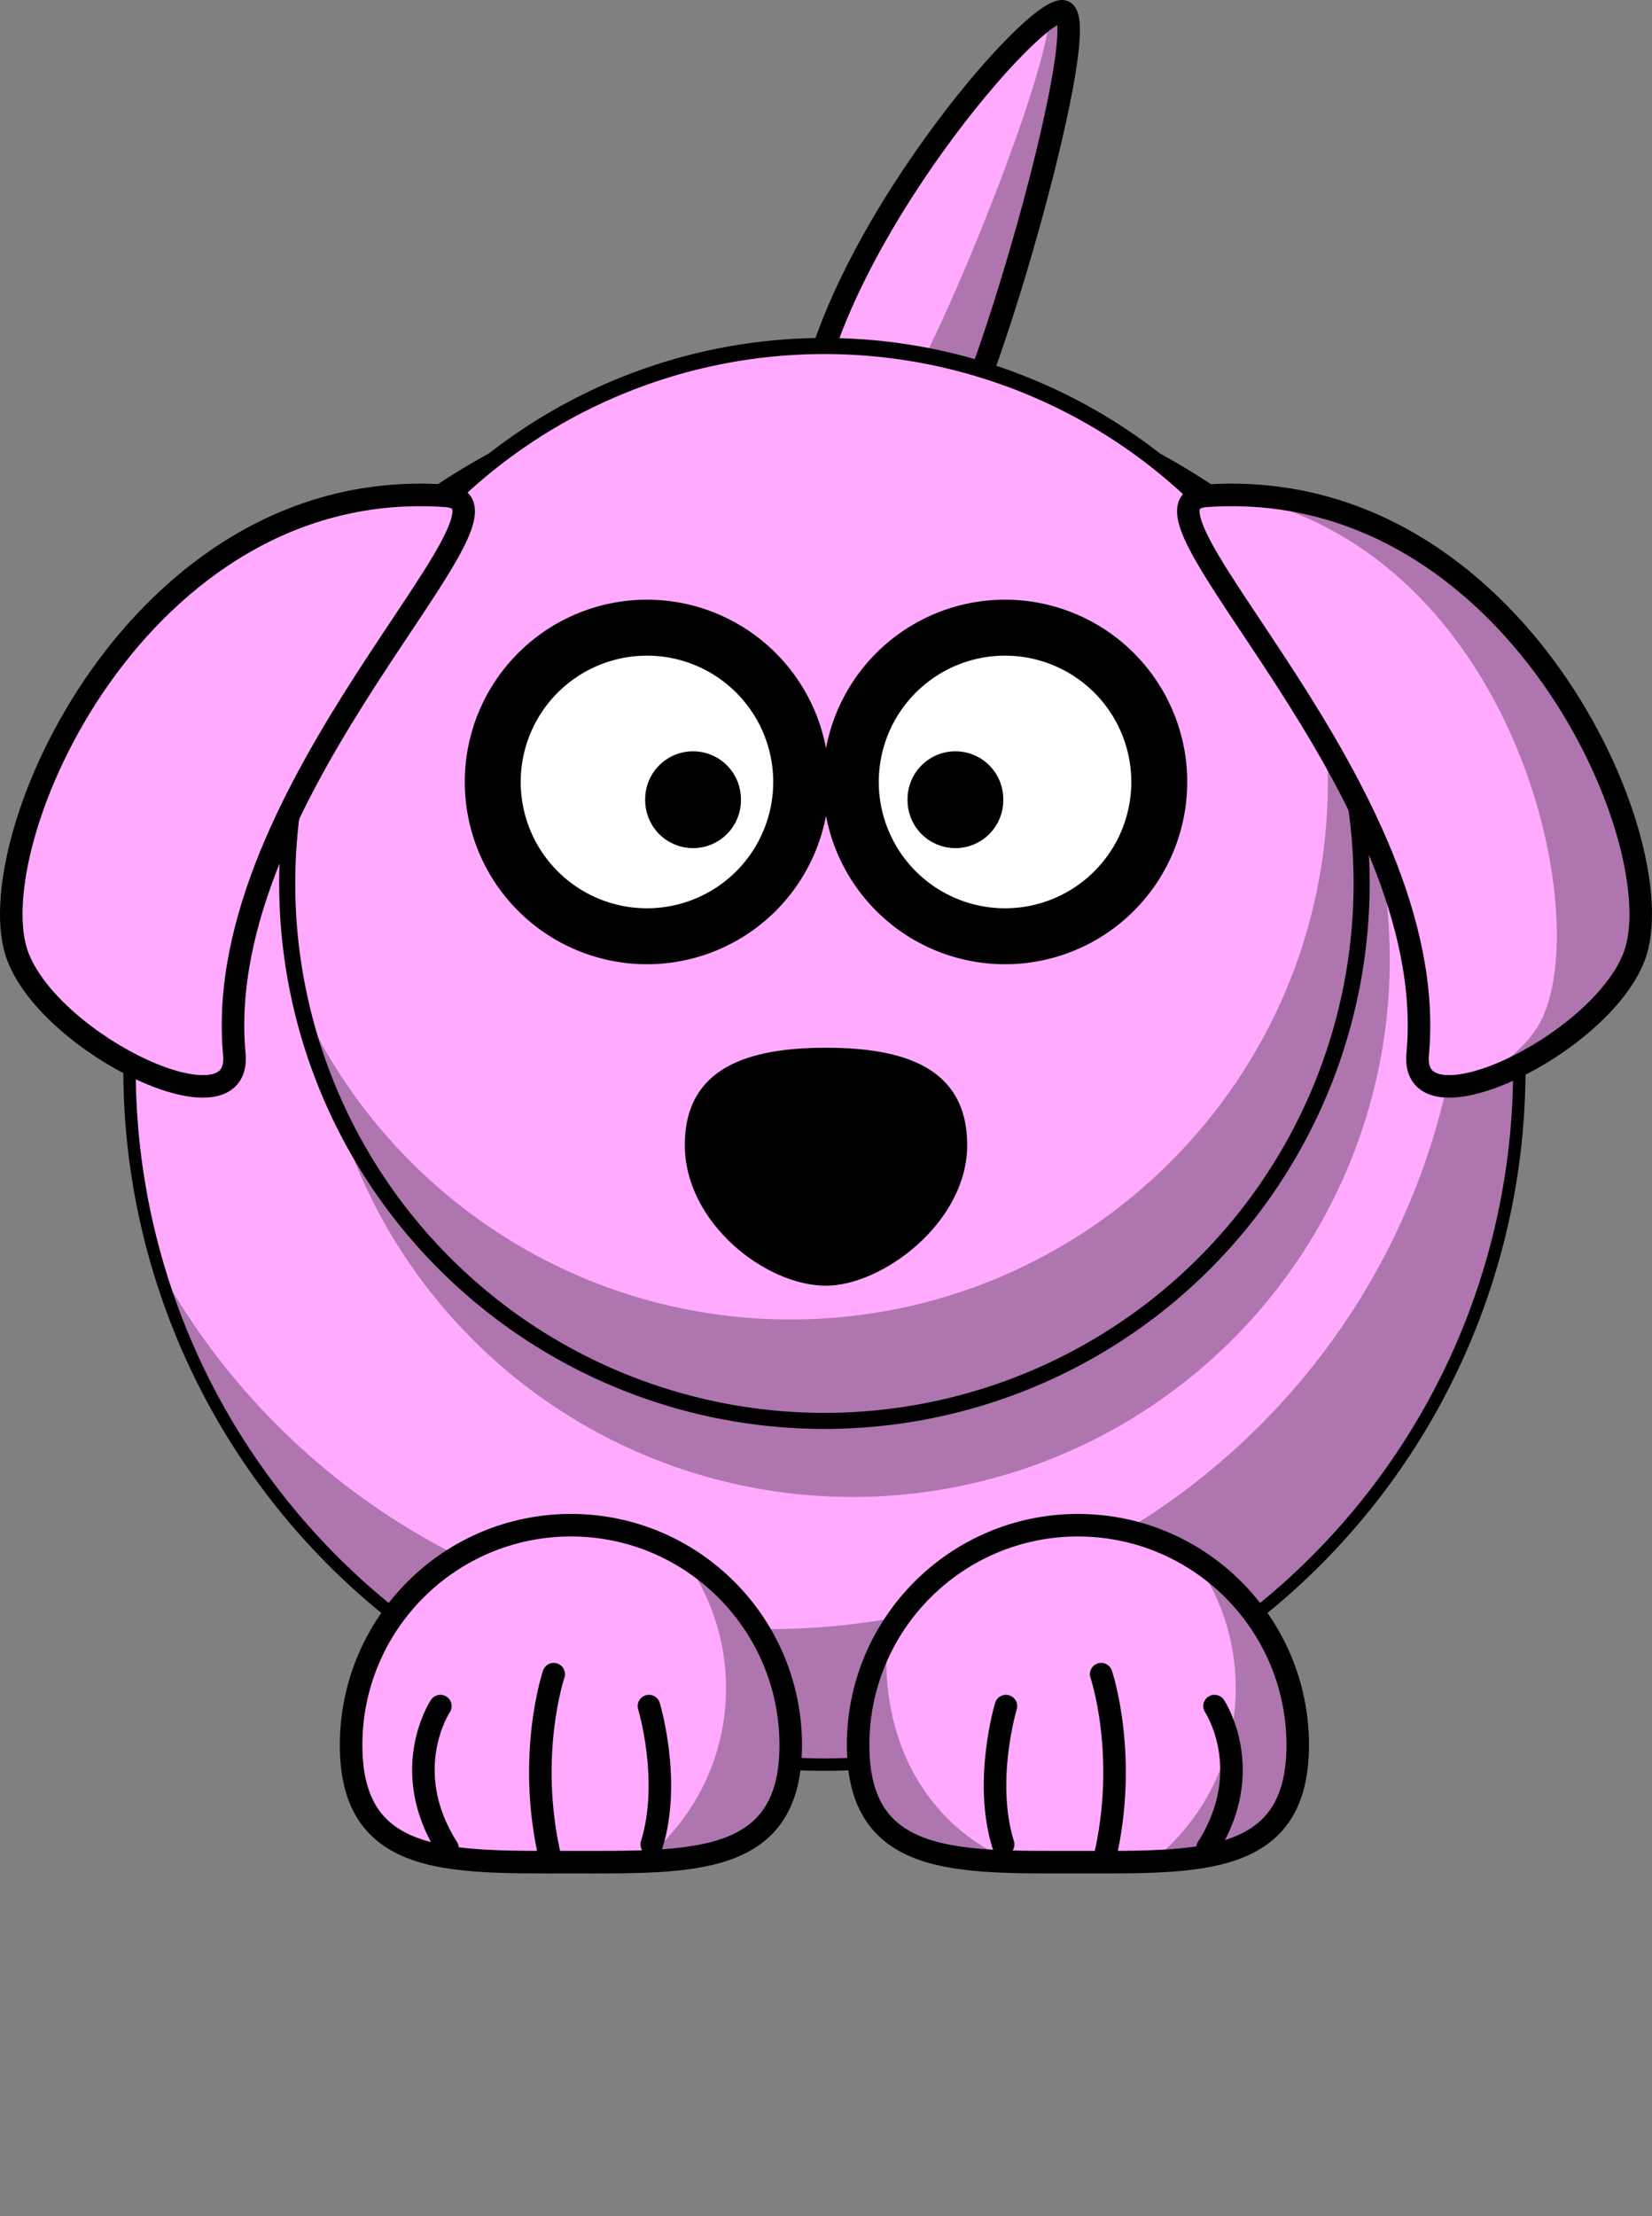
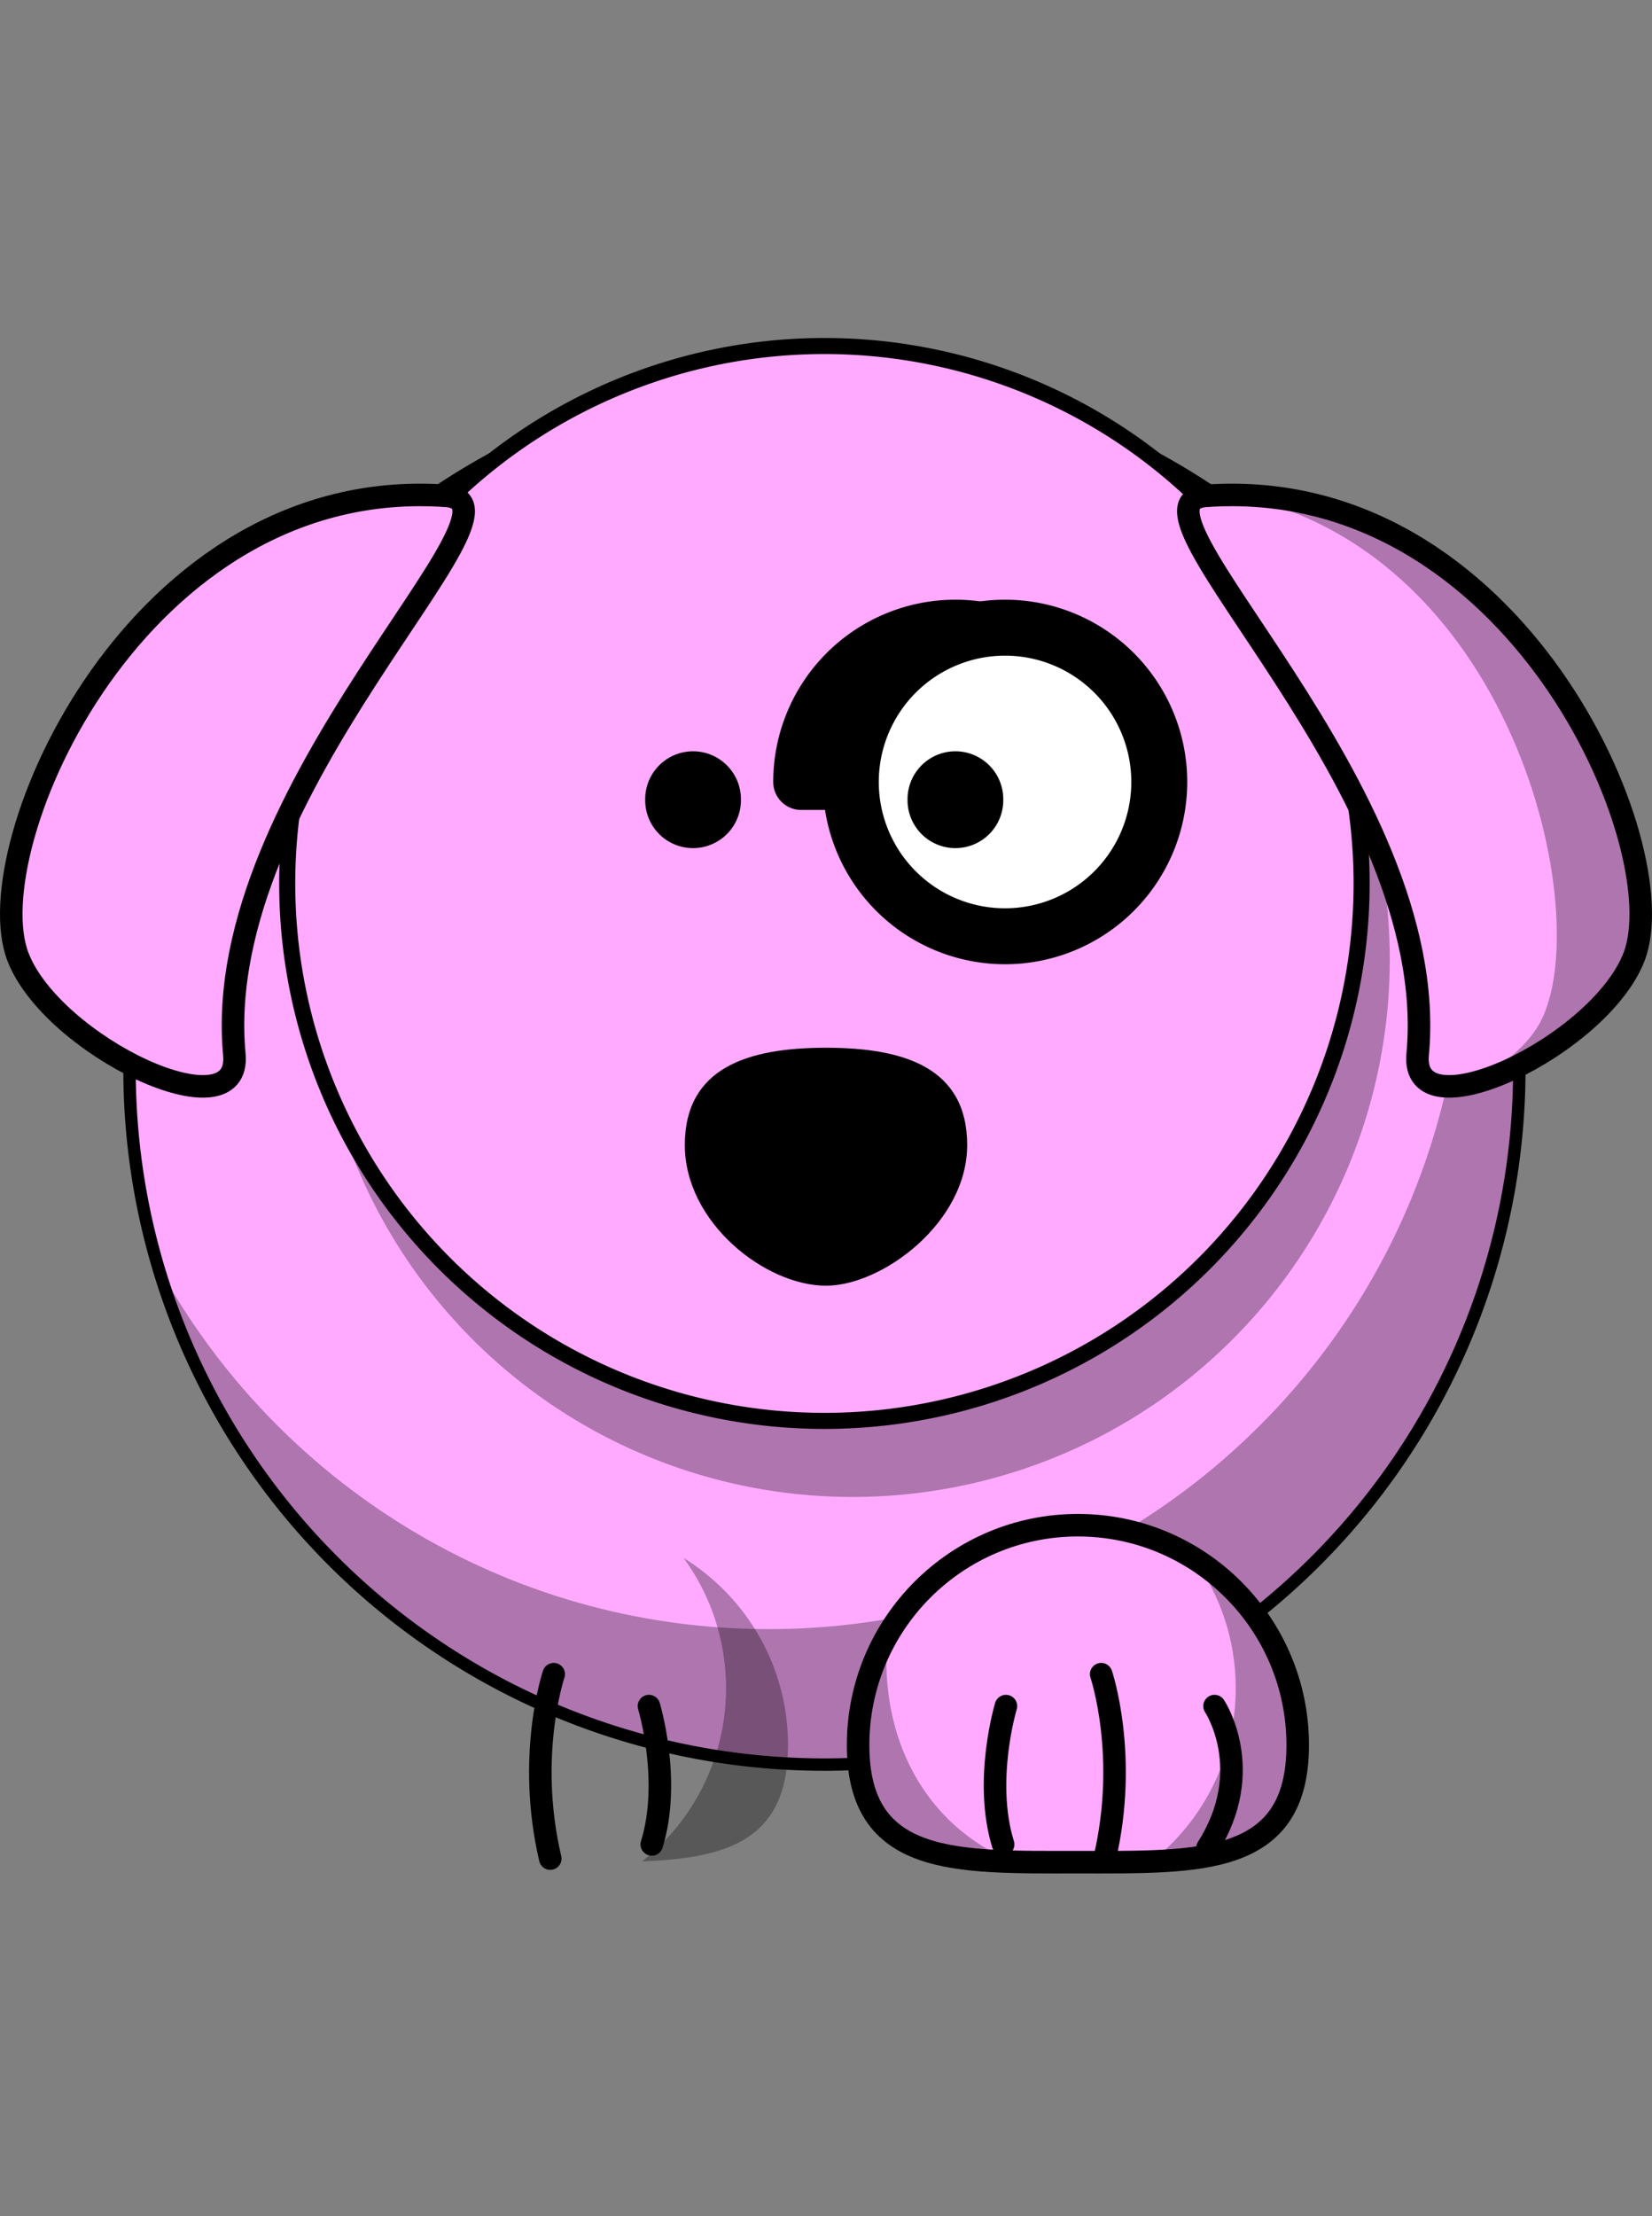
<svg xmlns="http://www.w3.org/2000/svg" width="293.332" height="393.308">
  <rect width="100%" height="100%" fill="#808080" stroke="none" />
  <g>
    <title>Layer 1</title>
    <g externalResourcesRequired="false" id="layer1">
-       <path fill="#ffaaff" fill-rule="evenodd" stroke="#000000" stroke-width="4" stroke-linejoin="round" stroke-miterlimit="4" id="path3205" d="m142.998,77.503c1.5,-30.5 39,-75 45.5,-75.5c6.5,-0.5 -14,70.5 -19.5,75.5c-5.5,5 -25.5,1.5 -26,0z" />
-       <path fill="#000000" fill-opacity="0.314" fill-rule="evenodd" stroke-width="4" stroke-linejoin="round" stroke-miterlimit="4" id="path3257" d="m188.5,2c-0.516,0.04 -1.252,0.373 -2.125,0.938c-0.954,13.17 -22.907,66.265 -28.156,70.125c-2.962,2.178 -9.248,1.941 -14.875,0.938c-0.154,1.18 -0.287,2.356 -0.344,3.5c0.5,1.5 20.5,5 26,0c5.5,-5 26,-76 19.5,-75.5z" />
      <path fill="#ffaaff" fill-rule="nonzero" stroke="#000000" stroke-width="2.204" stroke-linecap="round" stroke-linejoin="round" stroke-miterlimit="4" id="path2383" d="m269.77,189.797a123.386,123.386 0 1 1 -246.772,0a123.386,123.386 0 1 1 246.772,0z" />
      <path fill="#000000" fill-opacity="0.314" fill-rule="nonzero" stroke-width="2.851" stroke-linecap="round" stroke-linejoin="round" stroke-miterlimit="4" id="path3276" d="m246.77,170.297a95.386,95.386 0 1 1 -190.772,0a95.386,95.386 0 1 1 190.772,0z" />
      <path fill="#000000" fill-opacity="0.314" fill-rule="nonzero" stroke-width="4" stroke-linecap="round" stroke-linejoin="round" stroke-miterlimit="4" id="path3339" d="m254.952,131.173c3.202,10.975 4.906,22.589 4.906,34.594c0,68.109 -55.266,123.375 -123.375,123.375c-46.825,0 -87.598,-26.132 -108.5,-64.594c15.023,51.2 62.367,88.625 118.406,88.625c68.109,0 123.375,-55.266 123.375,-123.375c0,-21.21 -5.373,-41.186 -14.812,-58.625z" />
      <path fill="#ffaaff" fill-rule="nonzero" stroke="#000000" stroke-width="4" stroke-linecap="round" stroke-linejoin="round" stroke-miterlimit="4" id="path3235" d="m230.425,309.725c0,21.545 -17.486,20.774 -39.03,20.774c-21.545,0 -39.03,0.771 -39.03,-20.774c0,-21.545 17.486,-39.03 39.03,-39.03c21.545,0 39.03,17.486 39.03,39.03z" />
-       <path fill="#ffaaff" fill-rule="nonzero" stroke="#000000" stroke-width="4" stroke-linecap="round" stroke-linejoin="round" stroke-miterlimit="4" id="path3238" d="m140.403,309.725c0,21.545 -17.486,20.774 -39.03,20.774c-11.98,0 -22.705,0.238 -29.866,-3.254c-5.718,-2.788 -9.164,-7.955 -9.164,-17.52c0,-21.545 17.486,-39.03 39.03,-39.03c21.545,0 39.03,17.486 39.03,39.03z" />
      <g id="g3263" transform="matrix(-1 0 0 1 652.151 -2.828)">
        <path fill="none" fill-opacity="0.75" fill-rule="evenodd" stroke="#000000" stroke-width="4" stroke-linecap="round" stroke-miterlimit="4" id="path3265" d="m536.421,330.18c-3.503,-11.331 0.5,-24.551 0.5,-24.551" />
        <path fill="none" fill-opacity="0.75" fill-rule="evenodd" stroke="#000000" stroke-width="4" stroke-linecap="round" stroke-miterlimit="4" id="path3267" d="m554.446,332.698c4.293,-18.256 -0.613,-32.735 -0.613,-32.735" />
-         <path fill="none" fill-opacity="0.75" fill-rule="evenodd" stroke="#000000" stroke-width="4" stroke-linecap="round" stroke-miterlimit="4" id="path3269" d="m572.7,330.81c8.813,-13.849 1.259,-25.181 1.259,-25.181" />
      </g>
      <path fill="#ffaaff" fill-rule="nonzero" stroke="#000000" stroke-width="2.851" stroke-linecap="round" stroke-linejoin="round" stroke-miterlimit="4" id="path2418" d="m241.77,156.797a95.386,95.386 0 1 1 -190.772,0a95.386,95.386 0 1 1 190.772,0z" />
-       <path fill="#000000" fill-opacity="0.314" fill-rule="nonzero" stroke-width="4" stroke-linecap="round" stroke-linejoin="round" stroke-miterlimit="4" id="path3251" d="m233.438,117.75c1.526,6.769 2.344,13.803 2.344,21.031c0,52.653 -42.753,95.406 -95.406,95.406c-38.776,0 -72.153,-23.191 -87.062,-56.438c9.555,42.587 47.605,74.438 93.062,74.438c52.653,0 95.406,-42.753 95.406,-95.406c0,-13.912 -2.983,-27.11 -8.344,-39.031z" />
-       <path fill="#ffffff" fill-rule="nonzero" stroke="#000000" stroke-width="9.931" stroke-linecap="round" stroke-linejoin="round" stroke-miterlimit="4" id="path2387" d="m142.26,138.786a27.384,27.384 0 1 1 -54.768,0a27.384,27.384 0 1 1 54.768,0z" />
+       <path fill="#ffffff" fill-rule="nonzero" stroke="#000000" stroke-width="9.931" stroke-linecap="round" stroke-linejoin="round" stroke-miterlimit="4" id="path2387" d="m142.26,138.786a27.384,27.384 0 1 1 54.768,0z" />
      <path fill="#ffffff" fill-rule="nonzero" stroke="#000000" stroke-width="9.931" stroke-linecap="round" stroke-linejoin="round" stroke-miterlimit="4" id="path2391" d="m205.841,138.786a27.384,27.384 0 1 1 -54.768,0a27.384,27.384 0 1 1 54.768,0z" />
      <path fill="#000000" fill-rule="nonzero" stroke-width="32" stroke-linecap="round" stroke-linejoin="round" stroke-miterlimit="4" id="path2393" d="m131.558,141.934a8.499,8.499 0 1 1 -16.997,0a8.499,8.499 0 1 1 16.997,0z" />
      <path fill="#000000" fill-rule="nonzero" stroke-width="32" stroke-linecap="round" stroke-linejoin="round" stroke-miterlimit="4" id="path2395" d="m178.142,141.934a8.499,8.499 0 1 1 -16.997,0a8.499,8.499 0 1 1 16.997,0z" />
      <path fill="#000000" fill-rule="nonzero" stroke-width="4" stroke-linecap="round" stroke-linejoin="round" stroke-miterlimit="4" id="path2397" d="m171.733,203.233c0,13.776 -15.086,24.956 -25.067,24.956c-10.752,0 -25.067,-11.18 -25.067,-24.956c0,-13.776 11.23,-17.277 25.067,-17.277c13.837,0 25.067,3.501 25.067,17.277z" />
      <path fill="#000000" fill-opacity="0.314" fill-rule="nonzero" stroke-width="4" stroke-linecap="round" stroke-linejoin="round" stroke-miterlimit="4" id="path3327" d="m211.89,276.517c4.723,6.48 7.531,14.467 7.531,23.094c0,12.466 -5.835,23.559 -14.906,30.75c15.081,-0.573 25.906,-3.694 25.906,-20.625c0,-14.032 -7.407,-26.34 -18.531,-33.219z" />
      <g id="g2410">
        <path fill="none" fill-opacity="0.75" fill-rule="evenodd" stroke="#000000" stroke-width="4" stroke-linecap="round" stroke-miterlimit="4" id="path2412" d="m178.116,327.352c-3.503,-11.331 0.5,-24.551 0.5,-24.551" />
        <path fill="none" fill-opacity="0.75" fill-rule="evenodd" stroke="#000000" stroke-width="4" stroke-linecap="round" stroke-miterlimit="4" id="path2414" d="m196.141,329.87c4.293,-18.256 -0.613,-32.735 -0.613,-32.735" />
        <path fill="none" fill-opacity="0.75" fill-rule="evenodd" stroke="#000000" stroke-width="4" stroke-linecap="round" stroke-miterlimit="4" id="path2416" d="m214.395,327.981c8.813,-13.849 1.259,-25.181 1.259,-25.181" />
      </g>
      <path fill="#000000" fill-opacity="0.314" fill-rule="nonzero" stroke-width="4" stroke-linecap="round" stroke-linejoin="round" stroke-miterlimit="4" id="path3332" d="m121.39,276.517c4.723,6.48 7.531,14.467 7.531,23.094c0,12.466 -5.835,23.559 -14.906,30.75c15.081,-0.573 25.906,-3.694 25.906,-20.625c0,-14.032 -7.407,-26.34 -18.531,-33.219z" />
      <path fill="#000000" fill-opacity="0.314" fill-rule="nonzero" stroke-width="4" stroke-linecap="round" stroke-linejoin="round" stroke-miterlimit="4" id="path3349" d="m157.577,290.236c-3.313,5.735 -5.219,12.406 -5.219,19.5c0,17.505 11.553,20.263 27.438,20.688c-15.78,-6.578 -23.805,-22.208 -22.219,-40.188z" />
      <path fill="#ffaaff" fill-rule="evenodd" stroke="#000000" stroke-width="4" stroke-linejoin="round" stroke-miterlimit="4" id="path3201" d="m79.209,88.003c-54.92,-3.874 -83.529,62.302 -76.029,81.802c6.097,15.853 39.788,31.843 38.429,17.303c-4.41,-47.184 54.734,-97.896 37.6,-99.105z" />
      <path fill="#ffaaff" fill-rule="evenodd" stroke="#000000" stroke-width="4" stroke-linejoin="round" stroke-miterlimit="4" id="path3203" d="m214.123,88.003c54.92,-3.874 83.529,62.302 76.029,81.802c-6.097,15.853 -39.788,31.843 -38.429,17.303c4.41,-47.184 -54.734,-97.896 -37.601,-99.105z" />
      <path fill="#000000" fill-opacity="0.314" fill-rule="evenodd" stroke-width="4" stroke-linejoin="round" stroke-miterlimit="4" id="path3262" d="m219.188,87.844c50.899,10.295 64.66,77.406 53.75,94.531c-2.418,3.796 -6.755,7.189 -11.719,9.906c10.085,-2.331 25.067,-12.407 28.938,-22.469c7.266,-18.891 -19.367,-81.591 -70.969,-81.969z" />
    </g>
  </g>
</svg>